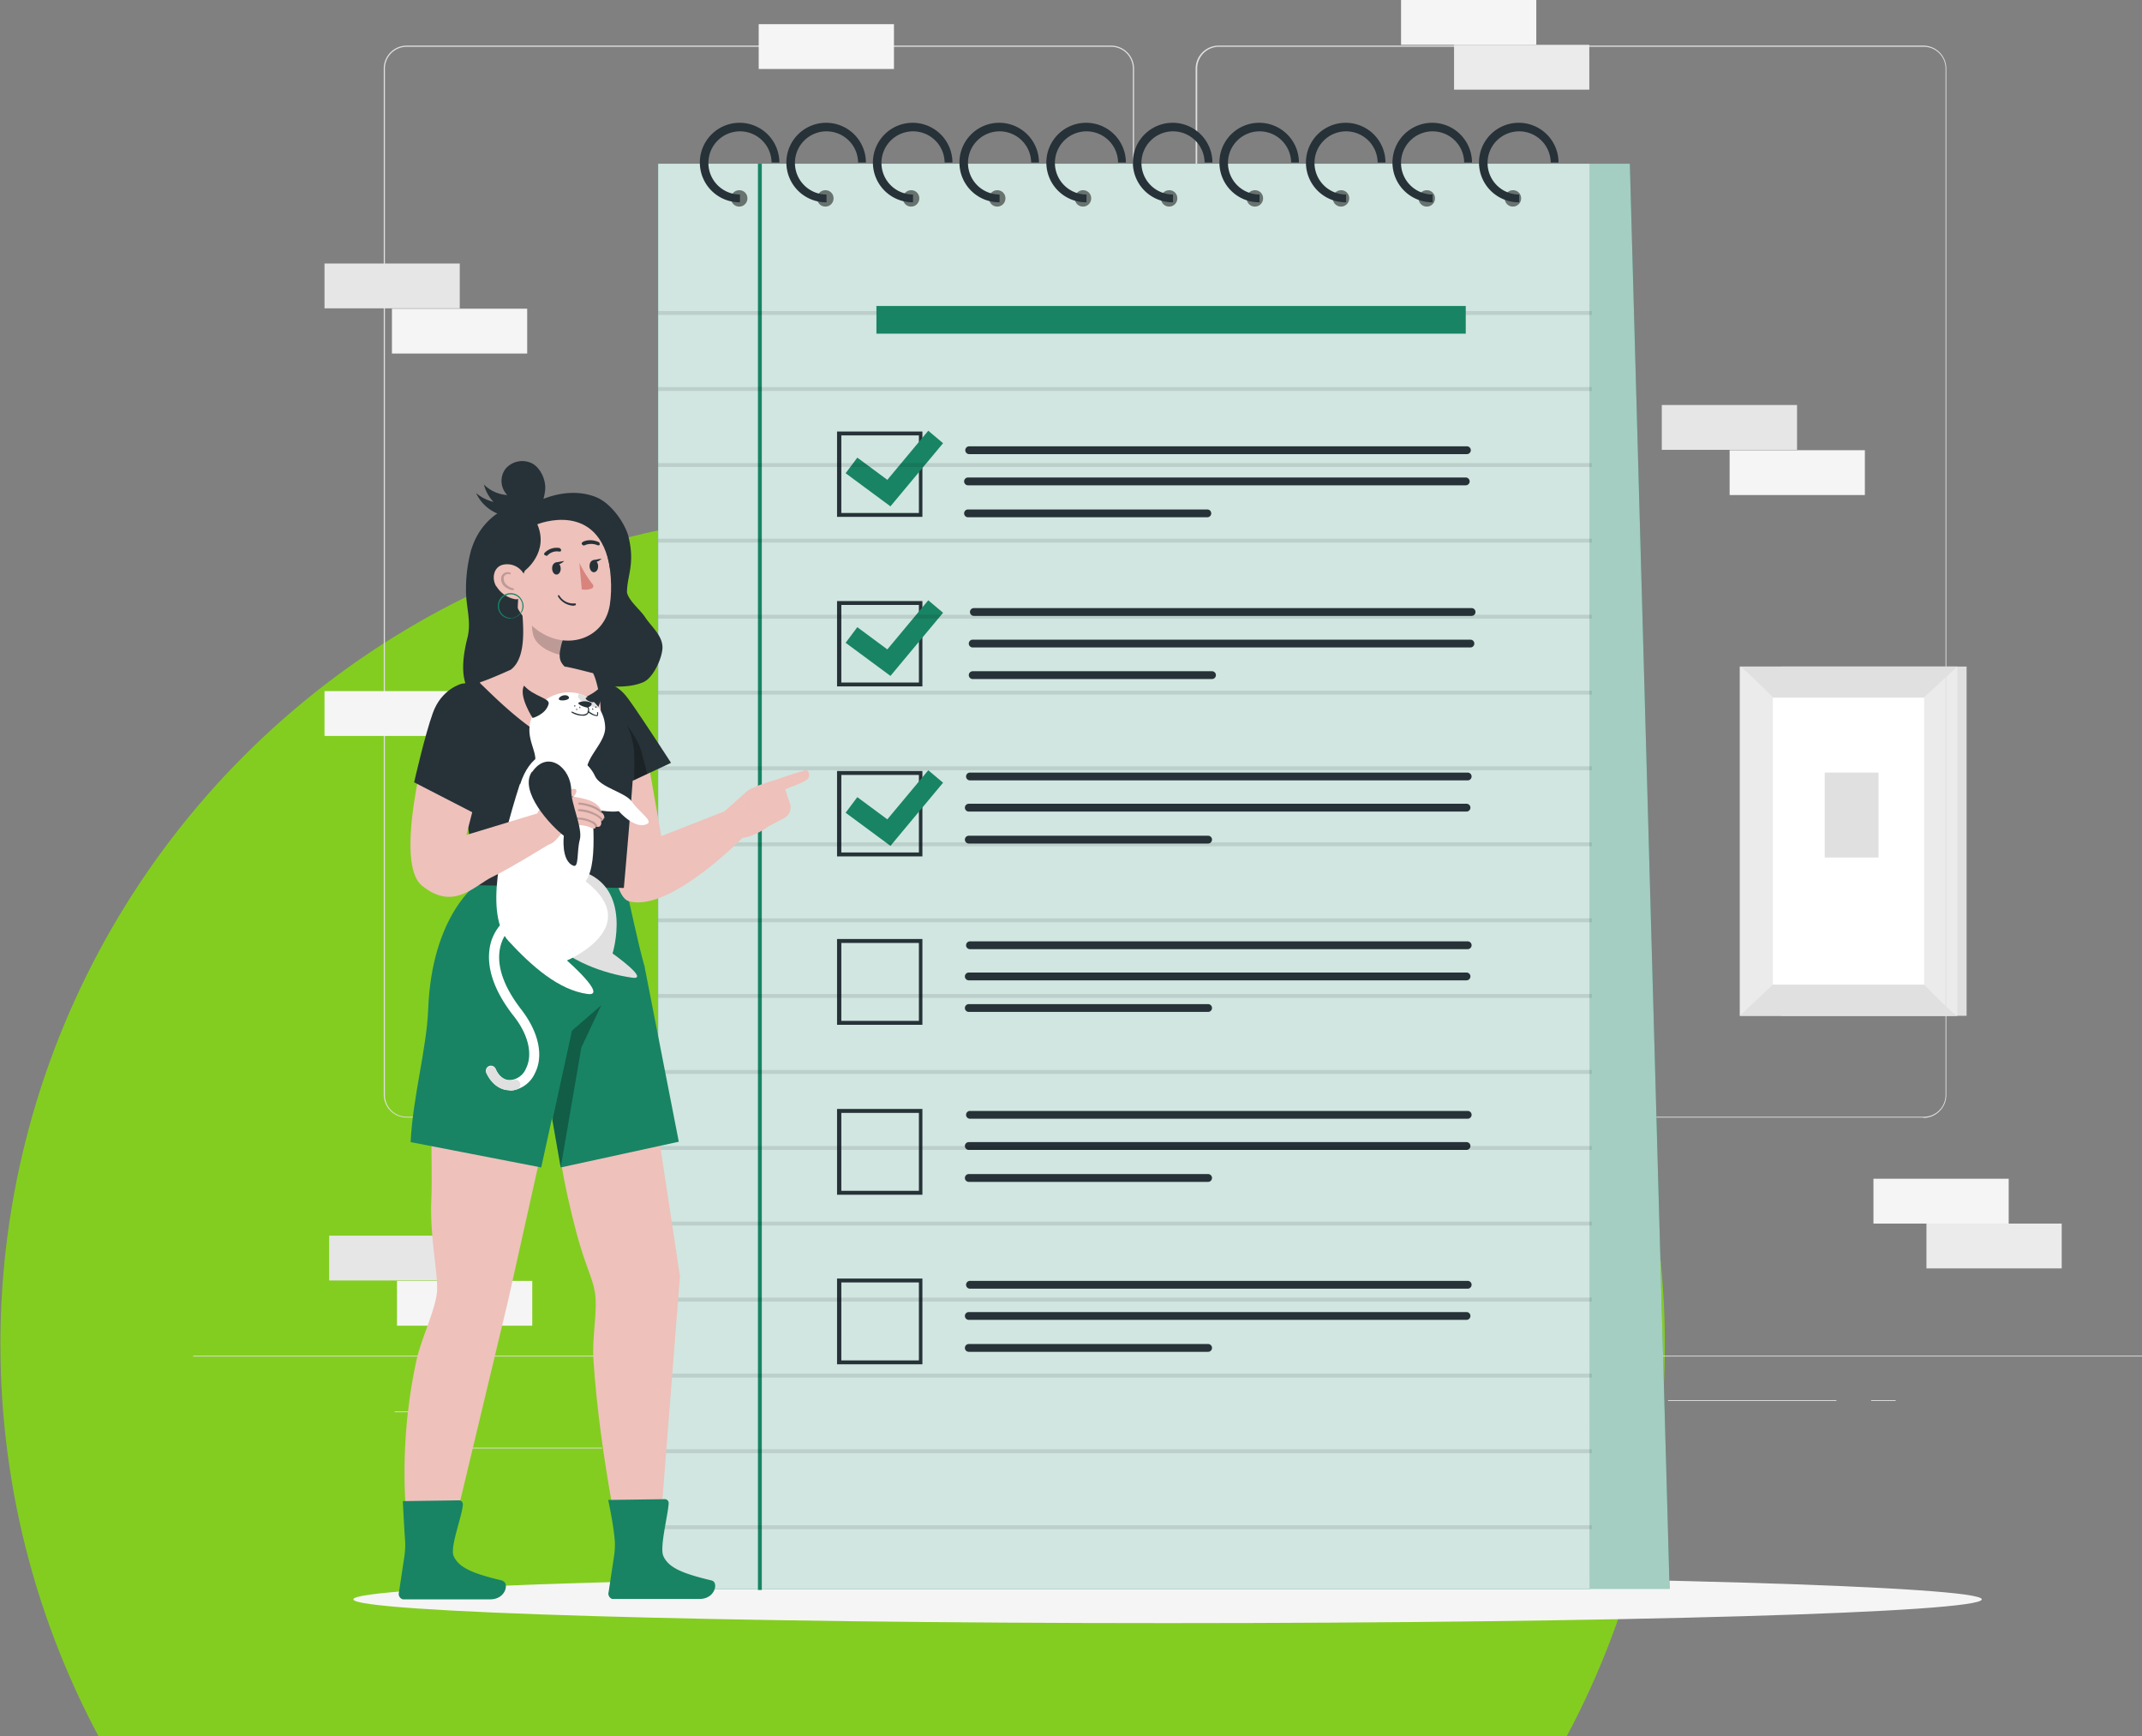
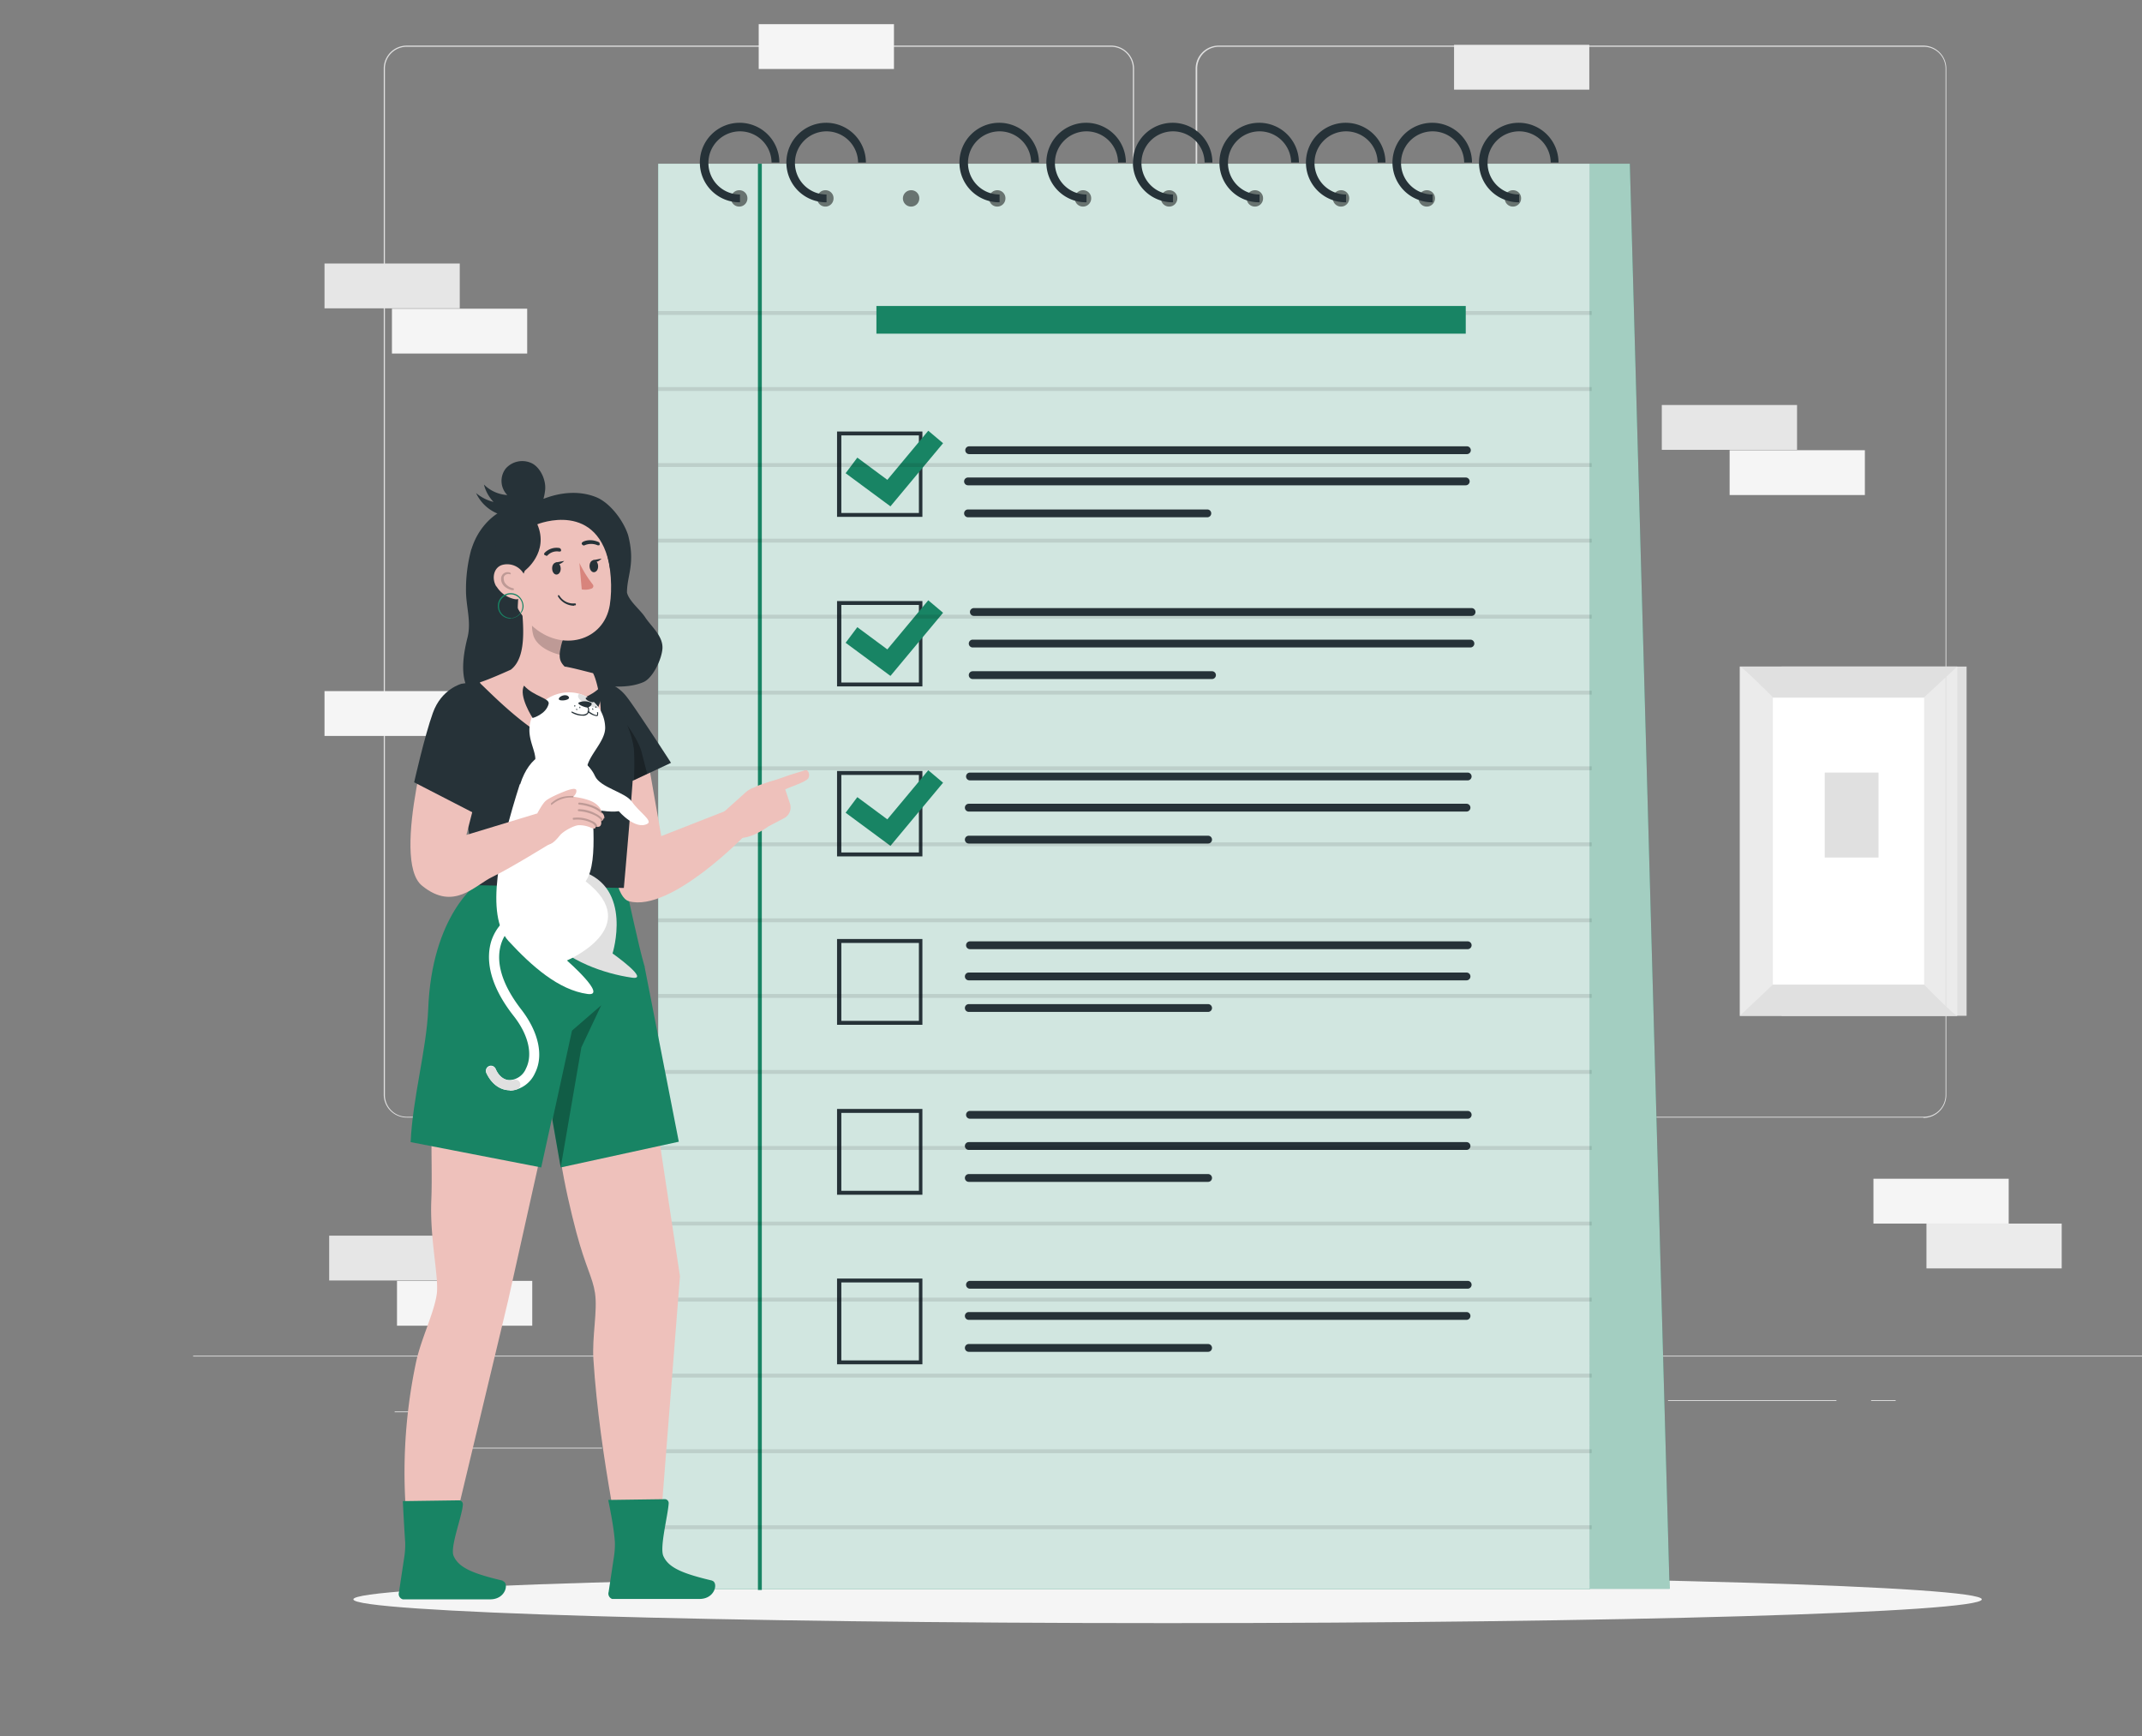
<svg xmlns="http://www.w3.org/2000/svg" width="820.643" height="665.104" viewBox="0 0 820.643 665.104">
  <rect x="0" y="0" width="820.643" height="665.104" fill="#808080" stroke="none" />
  <defs>
    <clipPath id="clip-path">
      <rect id="Frame_1000009753_Frame_Clip_Content_Mask_" data-name="Frame 1000009753 [Frame Clip Content Mask]" width="638" height="469" fill="none" />
    </clipPath>
  </defs>
  <g id="Header_Accueil" transform="translate(16291 -7038.528)">
    <g id="Frame_1000009753_Clip_Content_" data-name="Frame 1000009753 (Clip Content)" transform="translate(-16291 7234.633)" clip-path="url(#clip-path)">
-       <circle id="Ellipse_1837" data-name="Ellipse 1837" cx="318.842" cy="318.842" r="318.842" transform="translate(0.158)" fill="#83cd20" />
-     </g>
+       </g>
    <g id="Psona_Objectifs" transform="translate(-16217 7009.028)">
      <g id="Calque_1" transform="translate(0 29.5)">
        <g id="freepik--background-complete--inject-135">
          <g id="Groupe_366" data-name="Groupe 366" transform="translate(592.536 255.352)">
            <g id="Groupe_365" data-name="Groupe 365">
              <rect id="Rectangle_1191" data-name="Rectangle 1191" width="70.931" height="133.798" transform="translate(15.978)" fill="#e0e0e0" />
              <rect id="Rectangle_1192" data-name="Rectangle 1192" width="83.325" height="133.798" fill="#ebebeb" />
              <rect id="Rectangle_1193" data-name="Rectangle 1193" width="57.939" height="109.906" transform="translate(12.693 11.946)" fill="#fff" />
            </g>
            <path id="Tracé_3188" data-name="Tracé 3188" d="M396.8,200.5c1.045,0,12.693,11.8,12.693,11.8h57.939l12.693-11.8Z" transform="translate(-396.8 -200.5)" fill="#e0e0e0" />
            <path id="Tracé_3189" data-name="Tracé 3189" d="M480.125,294.046c-1.045,0-12.693-11.946-12.693-11.946h-57.94L396.8,294.046Z" transform="translate(-396.8 -160.248)" fill="#e0e0e0" />
            <rect id="Rectangle_1194" data-name="Rectangle 1194" width="20.607" height="32.554" transform="translate(32.554 40.617)" fill="#e0e0e0" />
          </g>
          <g id="Groupe_369" data-name="Groupe 369" transform="translate(0 17.471)">
            <g id="Groupe_368" data-name="Groupe 368">
              <g id="Groupe_367" data-name="Groupe 367" transform="translate(73.022)">
                <path id="Tracé_3190" data-name="Tracé 3190" d="M536,451.854H266.01a8.826,8.826,0,0,1-8.81-8.81V50.01a8.826,8.826,0,0,1,8.81-8.81H536a8.826,8.826,0,0,1,8.81,8.81V443.193A8.826,8.826,0,0,1,536,452h0ZM266.16,41.648A8.349,8.349,0,0,0,257.8,50.01V443.193a8.349,8.349,0,0,0,8.362,8.362H536.146a8.349,8.349,0,0,0,8.362-8.362V50.01a8.349,8.349,0,0,0-8.362-8.362Z" transform="translate(53.852 -41.2)" fill="#e0e0e0" />
                <path id="Tracé_3191" data-name="Tracé 3191" d="M327.547,451.854H57.71a8.826,8.826,0,0,1-8.81-8.81V50.01a8.826,8.826,0,0,1,8.81-8.81H327.547a8.826,8.826,0,0,1,8.81,8.81V443.193a8.826,8.826,0,0,1-8.81,8.81h0ZM57.71,41.648a8.349,8.349,0,0,0-8.362,8.362V443.193a8.349,8.349,0,0,0,8.362,8.362H327.547a8.349,8.349,0,0,0,8.362-8.362V50.01a8.349,8.349,0,0,0-8.362-8.362Z" transform="translate(-48.9 -41.2)" fill="#e0e0e0" />
              </g>
              <rect id="Rectangle_1195" data-name="Rectangle 1195" width="746.643" height="0.299" transform="translate(0 501.893)" fill="#e0e0e0" />
            </g>
            <rect id="Rectangle_1196" data-name="Rectangle 1196" width="24.042" height="0.299" transform="translate(77.203 523.247)" fill="#e0e0e0" />
            <rect id="Rectangle_1197" data-name="Rectangle 1197" width="79.891" height="0.299" transform="translate(254.456 519.216)" fill="#e0e0e0" />
            <rect id="Rectangle_1198" data-name="Rectangle 1198" width="54.057" height="0.299" transform="translate(102.589 537.135)" fill="#e0e0e0" />
            <rect id="Rectangle_1199" data-name="Rectangle 1199" width="64.51" height="0.299" transform="translate(565.059 518.917)" fill="#e0e0e0" />
            <rect id="Rectangle_1200" data-name="Rectangle 1200" width="9.408" height="0.299" transform="translate(642.86 518.917)" fill="#e0e0e0" />
            <rect id="Rectangle_1201" data-name="Rectangle 1201" width="80.488" height="0.299" transform="translate(472.177 528.325)" fill="#e0e0e0" />
          </g>
          <g id="Groupe_370" data-name="Groupe 370" transform="translate(50.324 100.946)">
            <rect id="Rectangle_1202" data-name="Rectangle 1202" width="51.817" height="17.173" fill="#e6e6e6" />
            <rect id="Rectangle_1203" data-name="Rectangle 1203" width="51.817" height="17.173" transform="translate(25.834 17.322)" fill="#f5f5f5" />
          </g>
          <g id="Groupe_371" data-name="Groupe 371" transform="translate(562.67 155.152)">
            <rect id="Rectangle_1204" data-name="Rectangle 1204" width="51.817" height="17.173" transform="translate(0 0)" fill="#e6e6e6" />
            <rect id="Rectangle_1205" data-name="Rectangle 1205" width="51.817" height="17.173" transform="translate(25.983 17.322)" fill="#f5f5f5" />
          </g>
          <g id="Groupe_372" data-name="Groupe 372" transform="translate(52.116 473.372)">
            <rect id="Rectangle_1206" data-name="Rectangle 1206" width="51.817" height="17.173" fill="#e6e6e6" />
            <rect id="Rectangle_1207" data-name="Rectangle 1207" width="51.817" height="17.173" transform="translate(25.983 17.322)" fill="#f5f5f5" />
          </g>
          <rect id="Rectangle_1208" data-name="Rectangle 1208" width="51.817" height="17.173" transform="translate(216.676 9.258)" fill="#f5f5f5" />
          <rect id="Rectangle_1209" data-name="Rectangle 1209" width="51.817" height="17.173" transform="translate(50.324 264.76)" fill="#f5f5f5" />
          <g id="Groupe_373" data-name="Groupe 373" transform="translate(643.756 451.57)">
            <rect id="Rectangle_1210" data-name="Rectangle 1210" width="51.817" height="17.173" fill="#f5f5f5" />
            <rect id="Rectangle_1211" data-name="Rectangle 1211" width="51.817" height="17.173" transform="translate(20.309 17.173)" fill="#ebebeb" />
          </g>
          <g id="Groupe_374" data-name="Groupe 374" transform="translate(462.769)">
-             <rect id="Rectangle_1212" data-name="Rectangle 1212" width="51.817" height="17.173" fill="#f5f5f5" />
            <rect id="Rectangle_1213" data-name="Rectangle 1213" width="51.817" height="17.173" transform="translate(20.309 17.173)" fill="#ebebeb" />
          </g>
        </g>
        <g id="freepik--Shadow--inject-135" transform="translate(61.374 603.586)">
          <path id="Tracé_3192" data-name="Tracé 3192" d="M664.995,442.809c0,5.077-139.622,9.109-311.947,9.109S41.1,447.737,41.1,442.809,180.722,433.7,353.047,433.7,664.995,437.881,664.995,442.809Z" transform="translate(-41.1 -433.7)" fill="#f5f5f5" />
        </g>
        <g id="freepik--Notebook--inject-135" transform="translate(178.149 47.039)">
          <g id="Groupe_384" data-name="Groupe 384">
            <rect id="Rectangle_1214" data-name="Rectangle 1214" width="357.045" height="546.095" transform="translate(0 15.679)" fill="#188464" />
            <rect id="Rectangle_1215" data-name="Rectangle 1215" width="357.045" height="546.095" transform="translate(0 15.679)" fill="#fff" opacity="0.8" />
            <path id="Tracé_3193" data-name="Tracé 3193" d="M144.272,81.436a3.136,3.136,0,1,1-3.136-3.136A3.062,3.062,0,0,1,144.272,81.436Z" transform="translate(-110.076 -52.466)" opacity="0.5" />
            <path id="Tracé_3194" data-name="Tracé 3194" d="M166.372,81.436a3.136,3.136,0,1,1-3.136-3.136A3.062,3.062,0,0,1,166.372,81.436Z" transform="translate(-99.174 -52.466)" opacity="0.5" />
            <path id="Tracé_3195" data-name="Tracé 3195" d="M188.372,81.436a3.136,3.136,0,1,1-3.136-3.136A3.062,3.062,0,0,1,188.372,81.436Z" transform="translate(-88.322 -52.466)" opacity="0.5" />
            <path id="Tracé_3196" data-name="Tracé 3196" d="M210.472,81.436a3.136,3.136,0,1,1-3.136-3.136A3.062,3.062,0,0,1,210.472,81.436Z" transform="translate(-77.42 -52.466)" opacity="0.5" />
            <path id="Tracé_3197" data-name="Tracé 3197" d="M232.472,81.436a3.136,3.136,0,1,1-3.136-3.136A3.062,3.062,0,0,1,232.472,81.436Z" transform="translate(-66.568 -52.466)" opacity="0.5" />
            <path id="Tracé_3198" data-name="Tracé 3198" d="M254.572,81.436a3.136,3.136,0,1,1-3.136-3.136A3.062,3.062,0,0,1,254.572,81.436Z" transform="translate(-55.666 -52.466)" opacity="0.5" />
            <path id="Tracé_3199" data-name="Tracé 3199" d="M276.572,81.436a3.136,3.136,0,1,1-3.136-3.136A3.062,3.062,0,0,1,276.572,81.436Z" transform="translate(-44.814 -52.466)" opacity="0.5" />
            <path id="Tracé_3200" data-name="Tracé 3200" d="M298.672,81.436a3.136,3.136,0,1,1-3.136-3.136A3.062,3.062,0,0,1,298.672,81.436Z" transform="translate(-33.912 -52.466)" opacity="0.5" />
            <path id="Tracé_3201" data-name="Tracé 3201" d="M320.672,81.436a3.136,3.136,0,1,1-3.136-3.136A3.062,3.062,0,0,1,320.672,81.436Z" transform="translate(-23.06 -52.466)" opacity="0.5" />
            <path id="Tracé_3202" data-name="Tracé 3202" d="M342.772,81.436a3.136,3.136,0,1,1-3.136-3.136A3.062,3.062,0,0,1,342.772,81.436Z" transform="translate(-12.158 -52.466)" opacity="0.5" />
            <path id="Tracé_3203" data-name="Tracé 3203" d="M145.282,91.463a15.232,15.232,0,1,1,15.082-15.232h-2.987a12.1,12.1,0,1,0-12.1,12.245Z" transform="translate(-113.923 -61)" fill="#263238" />
            <path id="Tracé_3204" data-name="Tracé 3204" d="M167.482,91.463a15.232,15.232,0,1,1,15.082-15.232h-2.987a12.1,12.1,0,1,0-12.1,12.245Z" transform="translate(-102.972 -61)" fill="#263238" />
-             <path id="Tracé_3205" data-name="Tracé 3205" d="M189.682,91.463a15.232,15.232,0,1,1,15.082-15.232h-2.987a12.1,12.1,0,1,0-12.1,12.245Z" transform="translate(-92.021 -61)" fill="#263238" />
            <path id="Tracé_3206" data-name="Tracé 3206" d="M211.882,91.463a15.232,15.232,0,1,1,15.082-15.232h-2.987a12.1,12.1,0,1,0-12.1,12.245Z" transform="translate(-81.07 -61)" fill="#263238" />
            <path id="Tracé_3207" data-name="Tracé 3207" d="M234.182,91.463a15.232,15.232,0,1,1,15.082-15.232h-2.987a12.1,12.1,0,1,0-12.1,12.245Z" transform="translate(-70.07 -61)" fill="#263238" />
            <path id="Tracé_3208" data-name="Tracé 3208" d="M256.382,91.463a15.232,15.232,0,1,1,15.082-15.232h-2.987a12.1,12.1,0,1,0-12.1,12.245Z" transform="translate(-59.119 -61)" fill="#263238" />
            <path id="Tracé_3209" data-name="Tracé 3209" d="M278.582,91.463a15.232,15.232,0,1,1,15.082-15.232h-2.987a12.1,12.1,0,1,0-12.1,12.245Z" transform="translate(-48.168 -61)" fill="#263238" />
            <path id="Tracé_3210" data-name="Tracé 3210" d="M300.782,91.463a15.232,15.232,0,1,1,15.082-15.232h-2.987a12.1,12.1,0,1,0-12.1,12.245Z" transform="translate(-37.217 -61)" fill="#263238" />
            <path id="Tracé_3211" data-name="Tracé 3211" d="M322.982,91.463a15.232,15.232,0,1,1,15.082-15.232h-2.987a12.1,12.1,0,1,0-12.1,12.245Z" transform="translate(-26.266 -61)" fill="#263238" />
            <path id="Tracé_3212" data-name="Tracé 3212" d="M345.182,91.463a15.232,15.232,0,1,1,15.082-15.232h-2.987a12.1,12.1,0,1,0-12.1,12.245Z" transform="translate(-15.315 -61)" fill="#263238" />
            <path id="Tracé_3213" data-name="Tracé 3213" d="M388.863,617.445H358.4V71.5h15.232Z" transform="translate(-1.355 -55.821)" fill="#188464" />
            <g id="Groupe_376" data-name="Groupe 376" transform="translate(68.542 117.97)">
              <path id="Tracé_3214" data-name="Tracé 3214" d="M390.286,146.987H199.593a1.493,1.493,0,1,1,0-2.987H390.286a1.493,1.493,0,0,1,0,2.987Z" transform="translate(-148.971 -138.027)" fill="#263238" />
              <path id="Tracé_3215" data-name="Tracé 3215" d="M389.986,154.987H199.293a1.493,1.493,0,0,1,0-2.987H389.986a1.493,1.493,0,0,1,0,2.987Z" transform="translate(-149.119 -134.081)" fill="#263238" />
              <path id="Tracé_3216" data-name="Tracé 3216" d="M290.981,163.187H199.293a1.493,1.493,0,0,1,0-2.987h91.688a1.493,1.493,0,0,1,0,2.987Z" transform="translate(-149.119 -130.036)" fill="#263238" />
              <g id="Groupe_375" data-name="Groupe 375">
                <path id="Tracé_3217" data-name="Tracé 3217" d="M197.9,172.9H165.2V140.2h32.7Zm-31.06-1.493h29.716V141.693H166.843Z" transform="translate(-165.2 -139.901)" fill="#263238" />
                <path id="Tracé_3218" data-name="Tracé 3218" d="M184.573,168.97,167.4,156.277l4.48-5.973,11.5,8.512L199.058,140l5.674,4.779Z" transform="translate(-164.115 -140)" fill="#188464" />
              </g>
            </g>
            <g id="Groupe_378" data-name="Groupe 378" transform="translate(68.542 182.928)">
              <path id="Tracé_3219" data-name="Tracé 3219" d="M391.486,188.487H200.793a1.493,1.493,0,0,1,0-2.987H391.486a1.493,1.493,0,0,1,0,2.987Z" transform="translate(-148.379 -182.513)" fill="#263238" />
              <path id="Tracé_3220" data-name="Tracé 3220" d="M391.186,196.587H200.493a1.493,1.493,0,0,1,0-2.987H391.186a1.493,1.493,0,0,1,0,2.987Z" transform="translate(-148.527 -178.518)" fill="#263238" />
              <path id="Tracé_3221" data-name="Tracé 3221" d="M292.181,204.687H200.493a1.493,1.493,0,0,1,0-2.987h91.688a1.493,1.493,0,0,1,0,2.987Z" transform="translate(-148.527 -174.522)" fill="#263238" />
              <g id="Groupe_377" data-name="Groupe 377">
                <path id="Tracé_3222" data-name="Tracé 3222" d="M197.9,216.4H165.2V183.7h32.7Zm-31.06-1.493h29.716V185.193H166.843Z" transform="translate(-165.2 -183.401)" fill="#263238" />
                <path id="Tracé_3223" data-name="Tracé 3223" d="M184.573,212.47,167.4,199.777l4.48-5.973,11.5,8.512,15.68-18.815,5.674,4.779Z" transform="translate(-164.115 -183.5)" fill="#188464" />
              </g>
            </g>
            <g id="Groupe_380" data-name="Groupe 380" transform="translate(68.542 248.035)">
              <path id="Tracé_3224" data-name="Tracé 3224" d="M390.486,230.687H199.793a1.493,1.493,0,0,1,0-2.987H390.486a1.493,1.493,0,0,1,0,2.987Z" transform="translate(-148.872 -226.804)" fill="#263238" />
              <path id="Tracé_3225" data-name="Tracé 3225" d="M390.186,238.687H199.493a1.493,1.493,0,0,1,0-2.987H390.186a1.493,1.493,0,0,1,0,2.987Z" transform="translate(-149.02 -222.858)" fill="#263238" />
              <path id="Tracé_3226" data-name="Tracé 3226" d="M291.181,246.887H199.493a1.493,1.493,0,0,1,0-2.987h91.688a1.493,1.493,0,0,1,0,2.987Z" transform="translate(-149.02 -218.813)" fill="#263238" />
              <g id="Groupe_379" data-name="Groupe 379">
                <path id="Tracé_3227" data-name="Tracé 3227" d="M197.9,260H165.2V227.3h32.7Zm-31.06-1.493h29.716V228.793H166.843Z" transform="translate(-165.2 -227.001)" fill="#263238" />
                <path id="Tracé_3228" data-name="Tracé 3228" d="M184.573,256.07,167.4,243.377l4.48-5.973,11.5,8.512,15.68-18.815,5.674,4.779Z" transform="translate(-164.115 -227.1)" fill="#188464" />
              </g>
            </g>
            <g id="Groupe_381" data-name="Groupe 381" transform="translate(68.542 312.694)">
              <path id="Tracé_3229" data-name="Tracé 3229" d="M390.486,273.987H199.793a1.493,1.493,0,0,1,0-2.987H390.486a1.493,1.493,0,0,1,0,2.987Z" transform="translate(-148.872 -270.104)" fill="#263238" />
              <path id="Tracé_3230" data-name="Tracé 3230" d="M390.186,281.987H199.493a1.493,1.493,0,1,1,0-2.987H390.186a1.493,1.493,0,0,1,0,2.987Z" transform="translate(-149.02 -266.158)" fill="#263238" />
              <path id="Tracé_3231" data-name="Tracé 3231" d="M291.181,290.087H199.493a1.493,1.493,0,0,1,0-2.987h91.688a1.493,1.493,0,0,1,0,2.987Z" transform="translate(-149.02 -262.162)" fill="#263238" />
              <path id="Tracé_3232" data-name="Tracé 3232" d="M197.9,303.252H165.2V270.4h32.7Zm-31.06-1.493h29.716V271.893H166.843Z" transform="translate(-165.2 -270.4)" fill="#263238" />
            </g>
            <g id="Groupe_382" data-name="Groupe 382" transform="translate(68.542 377.801)">
              <path id="Tracé_3233" data-name="Tracé 3233" d="M390.486,317.487H199.793a1.493,1.493,0,0,1,0-2.987H390.486a1.493,1.493,0,0,1,0,2.987Z" transform="translate(-148.872 -313.753)" fill="#263238" />
              <path id="Tracé_3234" data-name="Tracé 3234" d="M390.186,325.487H199.493a1.493,1.493,0,1,1,0-2.987H390.186a1.493,1.493,0,0,1,0,2.987Z" transform="translate(-149.02 -309.807)" fill="#263238" />
              <path id="Tracé_3235" data-name="Tracé 3235" d="M291.181,333.687H199.493a1.493,1.493,0,1,1,0-2.987h91.688a1.493,1.493,0,1,1,0,2.987Z" transform="translate(-149.02 -305.762)" fill="#263238" />
              <path id="Tracé_3236" data-name="Tracé 3236" d="M197.9,346.852H165.2V314h32.7Zm-31.06-1.493h29.716V315.493H166.843Z" transform="translate(-165.2 -314)" fill="#263238" />
            </g>
            <g id="Groupe_383" data-name="Groupe 383" transform="translate(68.542 442.759)">
              <path id="Tracé_3237" data-name="Tracé 3237" d="M390.486,361.087H199.793a1.493,1.493,0,0,1,0-2.987H390.486a1.493,1.493,0,0,1,0,2.987Z" transform="translate(-148.872 -357.204)" fill="#263238" />
              <path id="Tracé_3238" data-name="Tracé 3238" d="M390.186,369.087H199.493a1.493,1.493,0,1,1,0-2.987H390.186a1.493,1.493,0,0,1,0,2.987Z" transform="translate(-149.02 -353.258)" fill="#263238" />
              <path id="Tracé_3239" data-name="Tracé 3239" d="M291.181,377.287H199.493a1.493,1.493,0,0,1,0-2.987h91.688a1.493,1.493,0,0,1,0,2.987Z" transform="translate(-149.02 -349.213)" fill="#263238" />
              <path id="Tracé_3240" data-name="Tracé 3240" d="M197.9,390.352H165.2V357.5h32.7Zm-31.06-1.493h29.716V358.993H166.843Z" transform="translate(-165.2 -357.5)" fill="#263238" />
            </g>
            <rect id="Rectangle_1216" data-name="Rectangle 1216" width="1.493" height="546.393" transform="translate(38.228 15.679)" fill="#188464" />
            <path id="Tracé_3241" data-name="Tracé 3241" d="M388.863,617.445H358.4V71.5h15.232Z" transform="translate(-1.355 -55.821)" fill="#fff" opacity="0.6" />
            <rect id="Rectangle_1217" data-name="Rectangle 1217" width="357.642" height="1.493" transform="translate(0 72.126)" opacity="0.1" />
            <rect id="Rectangle_1218" data-name="Rectangle 1218" width="357.642" height="1.493" transform="translate(0 101.245)" opacity="0.1" />
            <rect id="Rectangle_1219" data-name="Rectangle 1219" width="357.642" height="1.493" transform="translate(0 130.364)" opacity="0.1" />
            <rect id="Rectangle_1220" data-name="Rectangle 1220" width="357.642" height="1.493" transform="translate(0 159.334)" opacity="0.1" />
            <rect id="Rectangle_1221" data-name="Rectangle 1221" width="357.642" height="1.493" transform="translate(0 188.453)" opacity="0.1" />
            <rect id="Rectangle_1222" data-name="Rectangle 1222" width="357.642" height="1.493" transform="translate(0 217.572)" opacity="0.1" />
            <rect id="Rectangle_1223" data-name="Rectangle 1223" width="357.642" height="1.493" transform="translate(0 246.542)" opacity="0.1" />
            <rect id="Rectangle_1224" data-name="Rectangle 1224" width="357.642" height="1.493" transform="translate(0 275.661)" opacity="0.1" />
            <rect id="Rectangle_1225" data-name="Rectangle 1225" width="357.642" height="1.493" transform="translate(0 304.78)" opacity="0.1" />
            <rect id="Rectangle_1226" data-name="Rectangle 1226" width="357.642" height="1.493" transform="translate(0 333.749)" opacity="0.1" />
            <rect id="Rectangle_1227" data-name="Rectangle 1227" width="357.642" height="1.493" transform="translate(0 362.868)" opacity="0.1" />
            <rect id="Rectangle_1228" data-name="Rectangle 1228" width="357.642" height="1.493" transform="translate(0 391.988)" opacity="0.1" />
            <rect id="Rectangle_1229" data-name="Rectangle 1229" width="357.642" height="1.493" transform="translate(0 420.957)" opacity="0.1" />
            <rect id="Rectangle_1230" data-name="Rectangle 1230" width="357.642" height="1.493" transform="translate(0 450.076)" opacity="0.1" />
            <rect id="Rectangle_1231" data-name="Rectangle 1231" width="357.642" height="1.493" transform="translate(0 479.195)" opacity="0.1" />
            <rect id="Rectangle_1232" data-name="Rectangle 1232" width="357.642" height="1.493" transform="translate(0 508.165)" opacity="0.1" />
            <rect id="Rectangle_1233" data-name="Rectangle 1233" width="357.642" height="1.493" transform="translate(0 537.284)" opacity="0.1" />
            <rect id="Rectangle_1234" data-name="Rectangle 1234" width="225.785" height="10.602" transform="translate(83.624 70.184)" fill="#188464" />
          </g>
        </g>
        <g id="freepik--Character--inject-135" transform="translate(78.769 176.626)">
          <g id="Groupe_396" data-name="Groupe 396">
            <g id="Groupe_385" data-name="Groupe 385" transform="translate(0 186.093)">
              <path id="Tracé_3242" data-name="Tracé 3242" d="M123.769,274.043,93.9,407.99,69.563,509.683,56.721,505.5a203.689,203.689,0,0,1,1.941-74.067c1.941-8.96,6.869-18.666,7.914-25.983.9-6.421-2.688-20.906-2.091-35.839.747-17.919-1.792-36.586,4.181-53.758,0,0-4.48-19.263,7.168-43.455l47.934,1.493h0Z" transform="translate(-52.016 -272.4)" fill="#eec1bb" />
              <path id="Tracé_3243" data-name="Tracé 3243" d="M92.547,445.162c-11.349-2.688-16.874-4.928-18.815-9.557-1.344-3.435,3.285-15.082,3.584-19.562a1.52,1.52,0,0,0-1.344-1.643l-21.653.3c0,.3.448,9.258.9,15.829a31.084,31.084,0,0,1-.3,5.227l-2.091,13.888a2.137,2.137,0,0,0,1.493,2.688h33.45c6.122,0,7.317-6.421,4.779-7.018h0Z" transform="translate(-52.749 -202.353)" fill="#188464" />
            </g>
            <g id="Groupe_386" data-name="Groupe 386" transform="translate(45.113 186.093)">
              <path id="Tracé_3244" data-name="Tracé 3244" d="M126.474,272.4,83.766,282.853C78.839,307.94,98.1,326.158,98.1,326.158c-1.195,17.173,3.435,39.124,7.765,55.55,3.584,13.44,6.272,17.322,7.168,23.3,1.045,6.869-1.195,16.874-.6,25.535,2.389,37.481,11.8,79.144,11.8,79.144l12.693-.9,8.661-110.2L126.474,272.549h0Z" transform="translate(-82.96 -272.4)" fill="#eec1bb" />
              <path id="Tracé_3245" data-name="Tracé 3245" d="M146.371,445.31c-11.349-2.688-16.874-4.928-18.815-9.557-1.344-3.435,1.792-15.381,2.091-20.01A1.52,1.52,0,0,0,128.3,414.1l-21.8.3c0,.3,2.091,9.557,2.539,16.128a31.083,31.083,0,0,1-.3,5.227l-2.091,13.888a2.175,2.175,0,0,0,1.344,2.688h33.45c6.122,0,7.317-6.421,4.779-7.018h.149Z" transform="translate(-71.348 -202.501)" fill="#188464" />
            </g>
            <g id="Groupe_387" data-name="Groupe 387" transform="translate(4.556 161.454)">
              <path id="Tracé_3246" data-name="Tracé 3246" d="M145.4,288.006c-2.688-9.408-5.525-23.893-7.616-32.106h-56S63.864,268,62.52,304.581c-.6,14.933-5.973,34.047-6.72,50.772l50.025,9.706,9.856-44.948,29.866-32.106H145.4Z" transform="translate(-55.8 -255.9)" fill="#188464" />
              <path id="Tracé_3247" data-name="Tracé 3247" d="M127.984,277.4l13.141,67.2-45.247,9.856L91.1,327.425l.448-24.938Z" transform="translate(-38.387 -245.294)" fill="#188464" />
              <path id="Tracé_3248" data-name="Tracé 3248" d="M92.2,331.3l7.466-34.2,11.2-9.706-7.616,16.128-7.914,45.993Z" transform="translate(-37.844 -240.361)" opacity="0.3" />
            </g>
            <g id="Groupe_389" data-name="Groupe 389" transform="translate(22.774 83.355)">
              <g id="Groupe_388" data-name="Groupe 388" transform="translate(57.946 2.091)">
                <path id="Tracé_3249" data-name="Tracé 3249" d="M121.581,224.649l5.077,28.97,26.282-10.3,6.57,9.258s-29.119,30.463-45.247,25.983c-9.109-2.539-7.317-48.084-7.317-48.084l14.485-5.973h0Z" transform="translate(-106.804 -195.381)" fill="#eec1bb" />
-                 <path id="Tracé_3250" data-name="Tracé 3250" d="M107.1,205a15.378,15.378,0,0,1,5.973,4.629c2.987,3.584,17.173,25.535,17.173,25.535l-22.4,10.453L107.1,205Z" transform="translate(-106.658 -205)" fill="#263238" />
+                 <path id="Tracé_3250" data-name="Tracé 3250" d="M107.1,205a15.378,15.378,0,0,1,5.973,4.629c2.987,3.584,17.173,25.535,17.173,25.535l-22.4,10.453L107.1,205" transform="translate(-106.658 -205)" fill="#263238" />
                <path id="Tracé_3251" data-name="Tracé 3251" d="M113.988,236.7s.3-6.72,0-11.5A30.31,30.31,0,0,0,111.3,215.5s4.48,5.824,5.674,10.6,2.091,8.064,2.091,8.064l-5.227,2.539h.149Z" transform="translate(-104.587 -199.82)" opacity="0.3" />
              </g>
              <path id="Tracé_3252" data-name="Tracé 3252" d="M120.116,203.6l6.272,2.091s8.96,19.263,8.96,27.178-3.883,50.921-3.883,50.921l-56.148-1.045-3.136-19.711L68,236.3s8.213-15.232,4.779-29.268l3.285-1.792,43.753-1.643h.3Z" transform="translate(-68 -203.6)" fill="#263238" />
              <path id="Tracé_3253" data-name="Tracé 3253" d="M138.885,250.208c4.779,4.48,14.634-2.987,14.634-2.987l5.973-3.136a4.608,4.608,0,0,0,2.24-5.674l-1.792-5.376h0a4.7,4.7,0,0,0-6.122-2.837l-6.122,2.24a9.491,9.491,0,0,0-3.285,2.091l-8.81,7.914,3.435,7.914h0Z" transform="translate(-34.654 -190.626)" fill="#eec1bb" />
              <path id="Tracé_3254" data-name="Tracé 3254" d="M144.448,233.391c1.195-.747,7.317-2.389,10.453-3.584s7.168-2.24,8.362-2.688,2.091,1.792,1.195,3.136-7.018,3.285-9.109,4.331-5.674,2.688-5.525,3.733c0,0-6.57-4.331-5.376-4.928Z" transform="translate(-30.361 -192.027)" fill="#eec1bb" />
            </g>
            <g id="Groupe_391" data-name="Groupe 391" transform="translate(24.673)">
              <path id="Tracé_3255" data-name="Tracé 3255" d="M72.45,177.381a57.985,57.985,0,0,0-2.091,15.978c0,6.122,2.091,11.8.6,17.919-1.792,7.018-4.032,19.711,4.331,23.594a12.488,12.488,0,0,0,7.018.6c8.213-1.045,15.978-4.629,24.191-5.973,10.154-1.643,22.25,2.987,31.807-1.045,3.584-1.493,7.018-8.661,7.317-12.842.3-4.779-4.181-8.362-6.57-11.946-1.792-2.837-6.272-6.272-7.018-9.557,0-6.57,3.285-10.9.448-21.951-1.643-5.227-6.72-12.394-12.394-14.634-12.245-4.779-24.49,2.837-24.49,2.837-10.9-.9-20.01,6.869-23.146,17.173h0Z" transform="translate(-69.272 -143.752)" fill="#263238" />
              <g id="Groupe_390" data-name="Groupe 390" transform="translate(6.164 15.624)">
                <path id="Tracé_3256" data-name="Tracé 3256" d="M106.252,209.824c-1.792-1.792-2.24-3.136-1.941-5.824a28.5,28.5,0,0,1,1.643-6.122l-2.688-2.837L89.229,181.9c.747,9.109,3.136,23.743-3.733,28.97,0,0-8.512,3.883-12.1,4.928,2.389,1.792,25.087,26.58,38.676,24.789,12.394-1.493,7.018-24.789,4.928-28.372-3.584-.9-7.466-1.941-10.752-2.539Z" transform="translate(-73.4 -146.573)" fill="#eec1bb" />
                <path id="Tracé_3257" data-name="Tracé 3257" d="M97.781,201.693c-3.883-.9-9.408-3.435-10.453-7.914a13.644,13.644,0,0,1-.3-4.779l11.5,7.168c0,1.643-1.045,2.987-.747,5.525Z" transform="translate(-66.721 -143.07)" opacity="0.2" />
                <path id="Tracé_3258" data-name="Tracé 3258" d="M80.265,179.085c1.941,13.888,2.389,19.711,10.005,26.58,11.349,10.453,27.626,5.973,29.866-7.914,1.941-12.544-1.493-33-15.381-38.228-13.738-5.077-26.431,5.674-24.49,19.413Z" transform="translate(-70.111 -158.243)" fill="#eec1bb" />
                <path id="Tracé_3259" data-name="Tracé 3259" d="M92.1,176.04c0,1.344.747,2.389,1.643,2.389s1.643-.9,1.643-2.24-.747-2.389-1.643-2.389-1.643.9-1.643,2.24Z" transform="translate(-64.176 -150.568)" fill="#263238" />
                <path id="Tracé_3260" data-name="Tracé 3260" d="M90.871,173.12a.549.549,0,0,0,.448-.149,4.978,4.978,0,0,1,4.48-1.493c.3,0,.747,0,.747-.448a.929.929,0,0,0-.6-.9,6.4,6.4,0,0,0-5.674,1.792c-.3.3-.3.747,0,.9a1.5,1.5,0,0,0,.448.149h0Z" transform="translate(-65.187 -152.427)" fill="#263238" />
                <path id="Tracé_3261" data-name="Tracé 3261" d="M106.275,170.047a.321.321,0,0,0,.3-.3c0-.3,0-.747-.3-.9-3.584-1.643-6.272-.149-6.272,0a.563.563,0,0,0-.149.9c.3.3.6.448.9.3a6.244,6.244,0,0,1,5.077,0h.448Z" transform="translate(-60.431 -153.386)" fill="#263238" />
                <path id="Tracé_3262" data-name="Tracé 3262" d="M99.1,173.9a44.005,44.005,0,0,0,5.077,8.213,1.016,1.016,0,0,1-.448,1.643,6.888,6.888,0,0,1-3.733.3L99.1,173.9Z" transform="translate(-60.723 -150.519)" fill="#d8847c" />
                <path id="Tracé_3263" data-name="Tracé 3263" d="M93,174l3.285-.6S94.045,175.789,93,174Z" transform="translate(-63.732 -150.766)" fill="#263238" />
                <path id="Tracé_3264" data-name="Tracé 3264" d="M101.7,175.44c0,1.344.747,2.389,1.643,2.389s1.643-.9,1.643-2.24-.747-2.389-1.643-2.389-1.643.9-1.643,2.24Z" transform="translate(-59.44 -150.864)" fill="#263238" />
                <path id="Tracé_3265" data-name="Tracé 3265" d="M102.6,173.4l3.285-.6S103.645,175.189,102.6,173.4Z" transform="translate(-58.996 -151.062)" fill="#263238" />
                <path id="Tracé_3266" data-name="Tracé 3266" d="M99.872,186.232a7.33,7.33,0,0,1-6.272-3.584V182.2h.448a6.181,6.181,0,0,0,5.973,3.136c.149,0,.448,0,.448.3,0,.149,0,.448-.3.448h-.448Z" transform="translate(-63.436 -146.425)" fill="#263238" />
              </g>
              <path id="Tracé_3267" data-name="Tracé 3267" d="M79.32,163.489a15.012,15.012,0,0,1-3.733-6.72,13.8,13.8,0,0,0,8.96,4.032,7.735,7.735,0,0,1-.6-10.154A8.44,8.44,0,0,1,94.1,148.706c3.285,1.792,5.376,6.57,4.928,10.3s-1.792,9.706-9.856,9.856a15.535,15.535,0,0,1-16.575-8.81,16.58,16.58,0,0,0,6.869,3.435H79.32Z" transform="translate(-67.63 -147.78)" fill="#263238" />
              <path id="Tracé_3268" data-name="Tracé 3268" d="M86.161,201.931c-13.589-8.81-13.141-42.559,11.2-44.5,24.191-1.941,24.341,27.178,24.341,27.178-4.181-27.028-27.924-17.322-27.924-17.322C98.406,178.038,89,185.056,89,185.056c-3.285,7.317-2.688,16.874-2.688,16.874Z" transform="translate(-65.362 -143.065)" fill="#263238" />
              <path id="Tracé_3269" data-name="Tracé 3269" d="M78.133,182.685a10.686,10.686,0,0,0,7.018,4.928c3.733.747,5.376-5.227,3.883-8.81a7.3,7.3,0,0,0-8.512-4.331c-3.435.9-4.331,5.227-2.389,8.362h0Z" transform="translate(-65.398 -134.721)" fill="#eec1bb" />
              <path id="Tracé_3270" data-name="Tracé 3270" d="M83.183,183.183h0c-2.24-.6-3.285-1.643-3.733-2.539a3.483,3.483,0,0,1-.3-2.688,2.487,2.487,0,0,1,3.285-1.493c.149,0,.3.3.3.448a.286.286,0,0,1-.448.149,1.921,1.921,0,0,0-2.24,1.045,3.86,3.86,0,0,0,.3,2.091,4.869,4.869,0,0,0,3.285,2.24c.149,0,.3.3.3.448a.321.321,0,0,1-.3.3h-.448Z" transform="translate(-64.475 -133.725)" opacity="0.2" />
            </g>
            <path id="Tracé_3271" data-name="Tracé 3271" d="M82.989,191.419a4.828,4.828,0,0,1-4.779-4.181h0a4.913,4.913,0,0,1,7.765-4.629,5.371,5.371,0,0,1,1.941,3.136,4.027,4.027,0,0,1-.9,3.584,5.371,5.371,0,0,1-3.136,1.941h-.6Zm-4.331-4.181a4.55,4.55,0,0,0,5.077,3.883,4.52,4.52,0,0,0-1.195-8.96,4.55,4.55,0,0,0-3.883,5.077Z" transform="translate(-40.205 -131.06)" fill="#188464" />
            <g id="Groupe_395" data-name="Groupe 395" transform="translate(4.482 84.251)">
              <g id="Groupe_392" data-name="Groupe 392" transform="translate(28.871 1.792)">
                <path id="Tracé_3272" data-name="Tracé 3272" d="M116.874,284.979s7.914-25.237-11.8-31.508c-12.1-3.733-16.277,1.045-16.277,1.045l2.837,24.042c8.064,9.408,22.25,14.186,32.554,15.68,7.466,1.195-7.317-9.258-7.317-9.258h0Z" transform="translate(-68.318 -182.391)" fill="#e0e0e0" />
                <path id="Tracé_3273" data-name="Tracé 3273" d="M93.149,232.016c-.747,9.109,17.919,13.141,24.042,12.1,0,0,6.421,7.466,11.05,4.779,1.941-1.195-3.435-4.629-5.973-8.362s-12.1-5.376-14.186-9.856c-3.584-8.064-14.037-9.109-15.082,1.344h.149Z" transform="translate(-66.247 -196.028)" fill="#fff" />
                <path id="Tracé_3274" data-name="Tracé 3274" d="M86.768,234.895c-7.914,24.639-13.29,50.174-4.331,60.03,8.96,9.706,19.263,18.815,30.314,20.309,7.914,1.045-7.914-12.842-7.914-12.842S134.852,289.7,112,272.078c5.674-8.064,1.344-29.716,2.987-38.228s-20.757-21.8-28.074,1.045h-.149Z" transform="translate(-73.753 -197.115)" fill="#fff" />
                <path id="Tracé_3275" data-name="Tracé 3275" d="M98.213,212.718c-.6-2.24,5.674-2.837,9.408-7.018,2.24,3.883-3.285,12.394-3.285,12.394S99.258,216.75,98.213,212.718Z" transform="translate(-63.695 -205.252)" fill="#263238" />
                <path id="Tracé_3276" data-name="Tracé 3276" d="M88.556,232.628c-.149-4.331-4.032-9.109-1.344-15.978a15.369,15.369,0,0,1,16.127-9.408,13.737,13.737,0,0,1,11.946,12.992c.448,6.122-8.064,12.1-7.018,17.919,1.195,5.973-19.861-5.525-19.861-5.525h.149Z" transform="translate(-69.568 -204.554)" fill="#fff" />
                <path id="Tracé_3277" data-name="Tracé 3277" d="M99.119,207.5c-1.941,2.091,4.48,5.376,7.616,5.525A13.6,13.6,0,0,0,99.119,207.5Z" transform="translate(-63.405 -204.364)" fill="#e0e0e0" />
                <path id="Tracé_3278" data-name="Tracé 3278" d="M84.366,331.325h-.149c-3.733,0-7.018-2.539-8.96-6.72a1.941,1.941,0,1,1,3.584-1.493c1.195,2.837,3.136,4.331,5.376,4.331a7.192,7.192,0,0,0,6.272-4.48c2.688-5.376.9-12.992-4.779-20.159-10.3-13.141-10.3-22.847-8.512-28.671,1.792-5.376,5.525-8.81,8.362-9.706a1.938,1.938,0,0,1,1.045,3.733h0c-1.493.448-4.331,2.837-5.674,7.168-1.493,4.928-1.493,13.141,7.765,25.087,6.57,8.512,8.661,17.621,5.227,24.341a11.318,11.318,0,0,1-9.706,6.72h0Z" transform="translate(-75.084 -176.322)" fill="#fff" />
                <path id="Tracé_3279" data-name="Tracé 3279" d="M84.334,312.246c-3.733,0-7.168-2.389-9.109-6.72a1.918,1.918,0,0,1,1.344-2.389,1.76,1.76,0,0,1,2.24.9c1.493,3.435,4.181,4.928,7.018,4.181a1.938,1.938,0,0,1,1.045,3.733,8.455,8.455,0,0,1-2.688.448h0Z" transform="translate(-75.052 -157.243)" fill="#e0e0e0" />
                <path id="Tracé_3280" data-name="Tracé 3280" d="M94.484,212.418c.6-2.24-5.674-2.837-9.408-7.018-2.24,3.883,3.285,12.394,3.285,12.394s5.077-1.344,6.122-5.376Z" transform="translate(-70.419 -205.4)" fill="#263238" />
                <path id="Tracé_3281" data-name="Tracé 3281" d="M99.082,209.842a5.575,5.575,0,0,1,4.629.149c.747.6-.6,1.792-1.493,1.792s-4.331-1.344-3.136-1.941Z" transform="translate(-63.369 -203.421)" fill="#263238" />
                <path id="Tracé_3282" data-name="Tracé 3282" d="M101.154,214.284a7.914,7.914,0,0,1-4.032-1.195.207.207,0,0,1,0-.3c.149-.149.149-.149.3,0h0c3.136,1.493,4.928,1.195,5.674.448a2.035,2.035,0,0,0,0-2.24v-.3h.3a2.467,2.467,0,0,1,0,2.837,2.319,2.319,0,0,1-2.091.747h-.149Z" transform="translate(-64.246 -202.786)" fill="#263238" />
                <path id="Tracé_3283" data-name="Tracé 3283" d="M104.485,213.841A6.859,6.859,0,0,1,101.2,212.2v-.3h.3c1.045.747,2.688,1.792,3.285,1.493.149,0,.149-.448,0-.747,0,0,0-.3.149-.3h0s.3,0,.3.149h0c0,.747,0,1.195-.3,1.344h-.448Z" transform="translate(-62.202 -202.194)" fill="#263238" />
                <path id="Tracé_3284" data-name="Tracé 3284" d="M97.384,208.221c-1.045-.9-3.435,0-3.584,1.045C93.8,210.461,99.176,209.715,97.384,208.221Z" transform="translate(-65.852 -204.19)" fill="#263238" />
                <path id="Tracé_3285" data-name="Tracé 3285" d="M101.143,208.432c1.045-.448,2.837.747,2.688,1.643S99.351,209.029,101.143,208.432Z" transform="translate(-62.444 -203.952)" fill="#263238" />
                <path id="Tracé_3286" data-name="Tracé 3286" d="M99.4,211.1v.3h0c-.149,0-.3,0-.3-.3v-.3h0c.149,0,.3,0,.448.3H99.4Z" transform="translate(-63.237 -202.736)" fill="#263238" />
                <path id="Tracé_3287" data-name="Tracé 3287" d="M98.1,210.7v.3h0c-.149,0-.3,0-.3-.3v-.3h0c.149,0,.3,0,.448.3H98.1Z" transform="translate(-63.879 -202.934)" fill="#263238" />
                <path id="Tracé_3288" data-name="Tracé 3288" d="M98.6,211.6v.3h0c-.149,0-.3,0-.3-.3v-.3h0C98.449,211.3,98.6,211.3,98.6,211.6Z" transform="translate(-63.632 -202.49)" fill="#263238" />
                <path id="Tracé_3289" data-name="Tracé 3289" d="M103.5,211.148v.149h0c-.149,0-.3,0-.3-.3v-.3h0c.149,0,.3,0,.448.3h0Z" transform="translate(-61.215 -202.786)" fill="#263238" />
                <path id="Tracé_3290" data-name="Tracé 3290" d="M102.848,211.5s0,.3-.149.3-.3,0-.3-.3v-.3h0c.149,0,.3,0,.3.3Z" transform="translate(-61.61 -202.539)" fill="#263238" />
              </g>
              <g id="Groupe_394" data-name="Groupe 394">
                <path id="Tracé_3291" data-name="Tracé 3291" d="M65.083,215.3s-17.173,57.044-4.928,67.049,20.159-.149,27.178-3.435c6.57-3.136,23-13.29,23-13.29l-6.122-10.9-27.028,8.213,9.258-35.988L81.21,204.7c-7.466.3-13.29,3.435-16.277,10.6h.149Z" transform="translate(-55.751 -203.953)" fill="#eec1bb" />
                <g id="Groupe_393" data-name="Groupe 393" transform="translate(47.411 41.338)">
                  <path id="Tracé_3292" data-name="Tracé 3292" d="M114.379,243.258a2.691,2.691,0,0,0-1.045-2.389s0-1.792-2.688-3.584-8.213-2.389-8.213-2.389,1.493-1.195,1.195-2.539-4.779.6-4.779.6-5.376,2.091-7.018,3.584-4.331,7.018-4.331,7.018l4.928,9.706c1.941,0,3.584-1.941,4.928-3.584s5.525-3.883,7.317-3.883a11.065,11.065,0,0,1,4.779,1.045c1.493.6,1.643-.149,1.643-.448a1.789,1.789,0,0,0,1.045,0c1.344-.149,1.045-2.091,1.045-2.091s.6,0,1.045-1.344h0Z" transform="translate(-87.5 -231.883)" fill="#eec1bb" />
                  <path id="Tracé_3293" data-name="Tracé 3293" d="M92.1,237.135h-.3v-.6c2.987-2.688,5.674-2.837,8.362-2.837h0a.3.3,0,0,1,0,.6h0a11.068,11.068,0,0,0-7.914,2.688h-.3Z" transform="translate(-85.379 -230.986)" opacity="0.2" />
                  <path id="Tracé_3294" data-name="Tracé 3294" d="M106.36,243.368h0c-.149,0-.3-.149-.3-.448,0,0,0-.9-1.493-1.643a12.332,12.332,0,0,0-6.72-1.195c-.149,0-.448,0-.448-.3s0-.448.3-.448a12.6,12.6,0,0,1,7.018,1.195c2.24.9,2.091,2.389,2.091,2.389a.321.321,0,0,1-.3.3h0Z" transform="translate(-82.616 -228.26)" opacity="0.2" />
                  <path id="Tracé_3295" data-name="Tracé 3295" d="M107.809,242.177h0c-.149,0-.3-.149-.3-.448a1.112,1.112,0,0,0-.448-1.045,8.222,8.222,0,0,0-2.091-1.344A16.756,16.756,0,0,0,99,237.847c-.149,0-.3-.149-.3-.448,0-.149.149-.3.448-.3a13.55,13.55,0,0,1,6.272,1.643,8.3,8.3,0,0,1,2.24,1.493,1.777,1.777,0,0,1,.6,1.643.321.321,0,0,1-.3.3h-.149Z" transform="translate(-81.975 -229.309)" opacity="0.2" />
                  <path id="Tracé_3296" data-name="Tracé 3296" d="M107.76,239.432h-.3c-2.688-2.837-8.362-3.285-8.362-3.285-.149,0-.3-.149-.3-.448,0-.149.149-.3.448-.3s5.973.448,8.81,3.584v.6h-.3Z" transform="translate(-81.926 -230.148)" opacity="0.2" />
                </g>
                <path id="Tracé_3297" data-name="Tracé 3297" d="M74.918,205.245s-7.765,1.941-11.05,11.2c-3.136,8.661-7.168,26.58-7.168,26.58l24.938,12.842L86.416,225.7l-4.629-21.5-6.72,1.045h-.149Z" transform="translate(-55.282 -204.2)" fill="#263238" />
              </g>
            </g>
-             <path id="Tracé_3298" data-name="Tracé 3298" d="M87.3,228.8c-5.077,7.466,7.317,20.757,12.245,24.49,0,0-1.195,9.706,3.733,11.5,2.091.747,1.195-5.674,2.389-10.005s-3.435-13.888-3.285-18.815c0-8.661-8.96-15.829-14.933-7.168H87.3Z" transform="translate(-36.299 -109.751)" fill="#263238" />
          </g>
        </g>
      </g>
    </g>
  </g>
</svg>